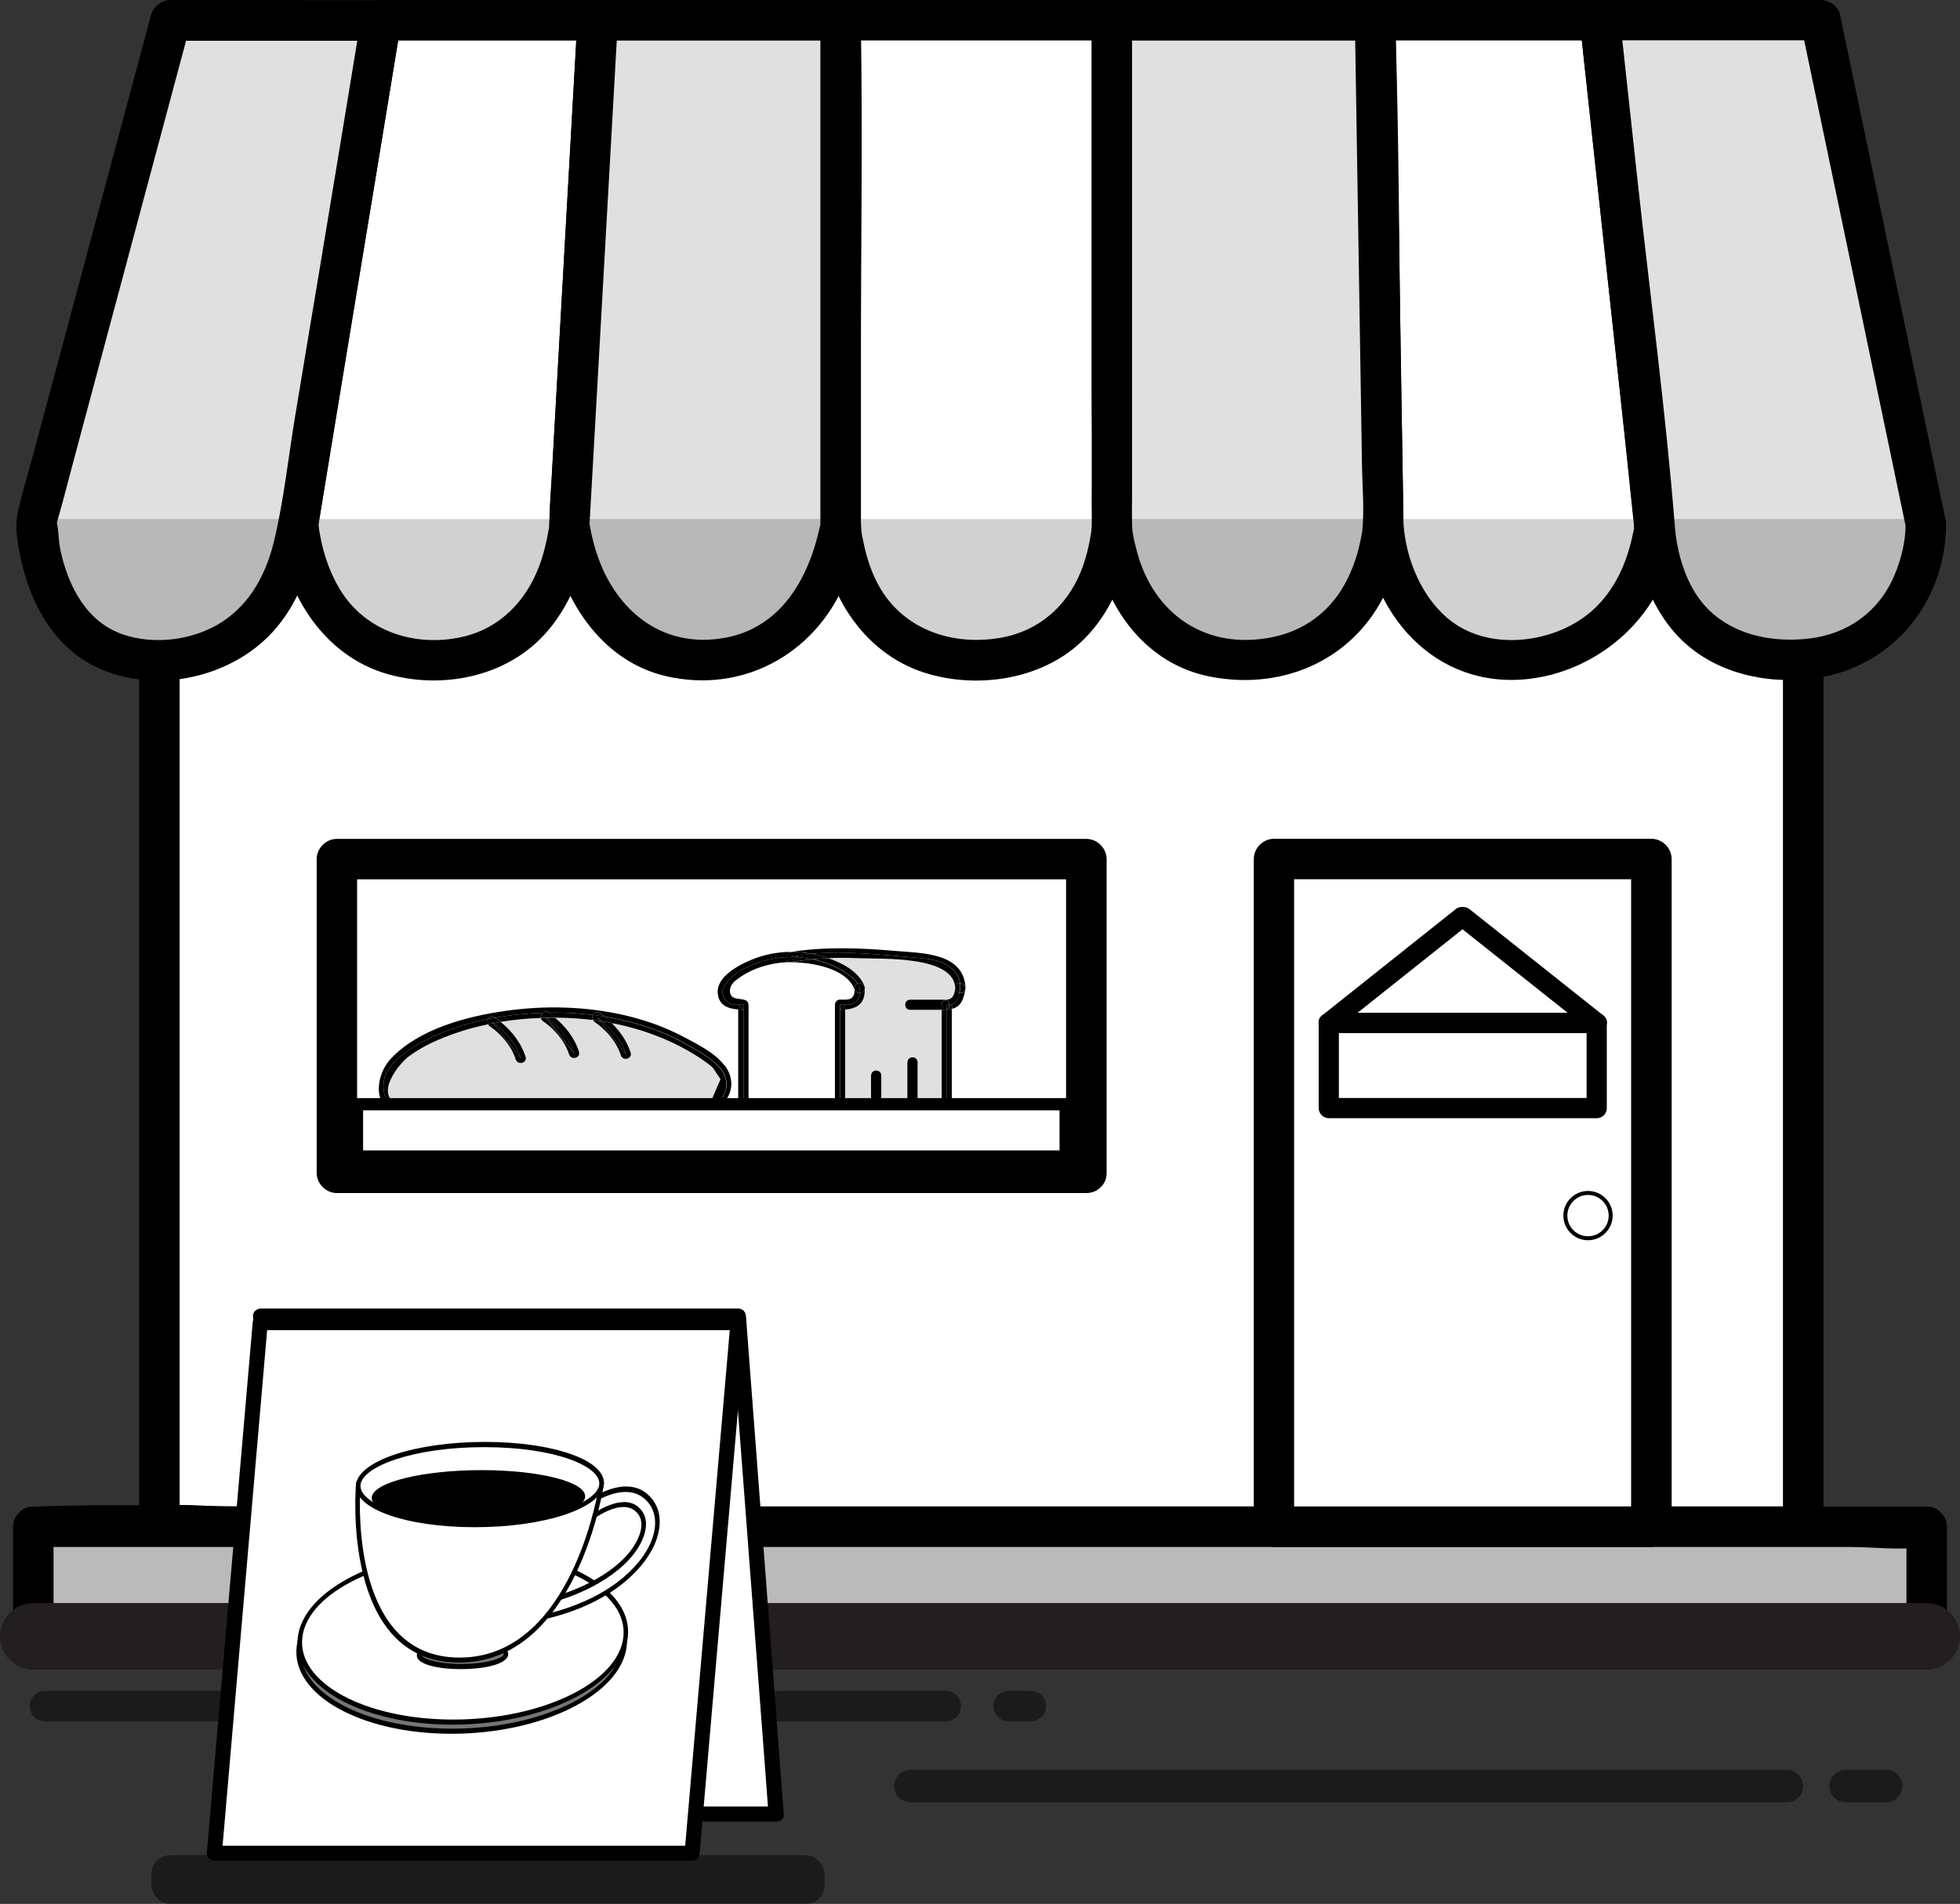
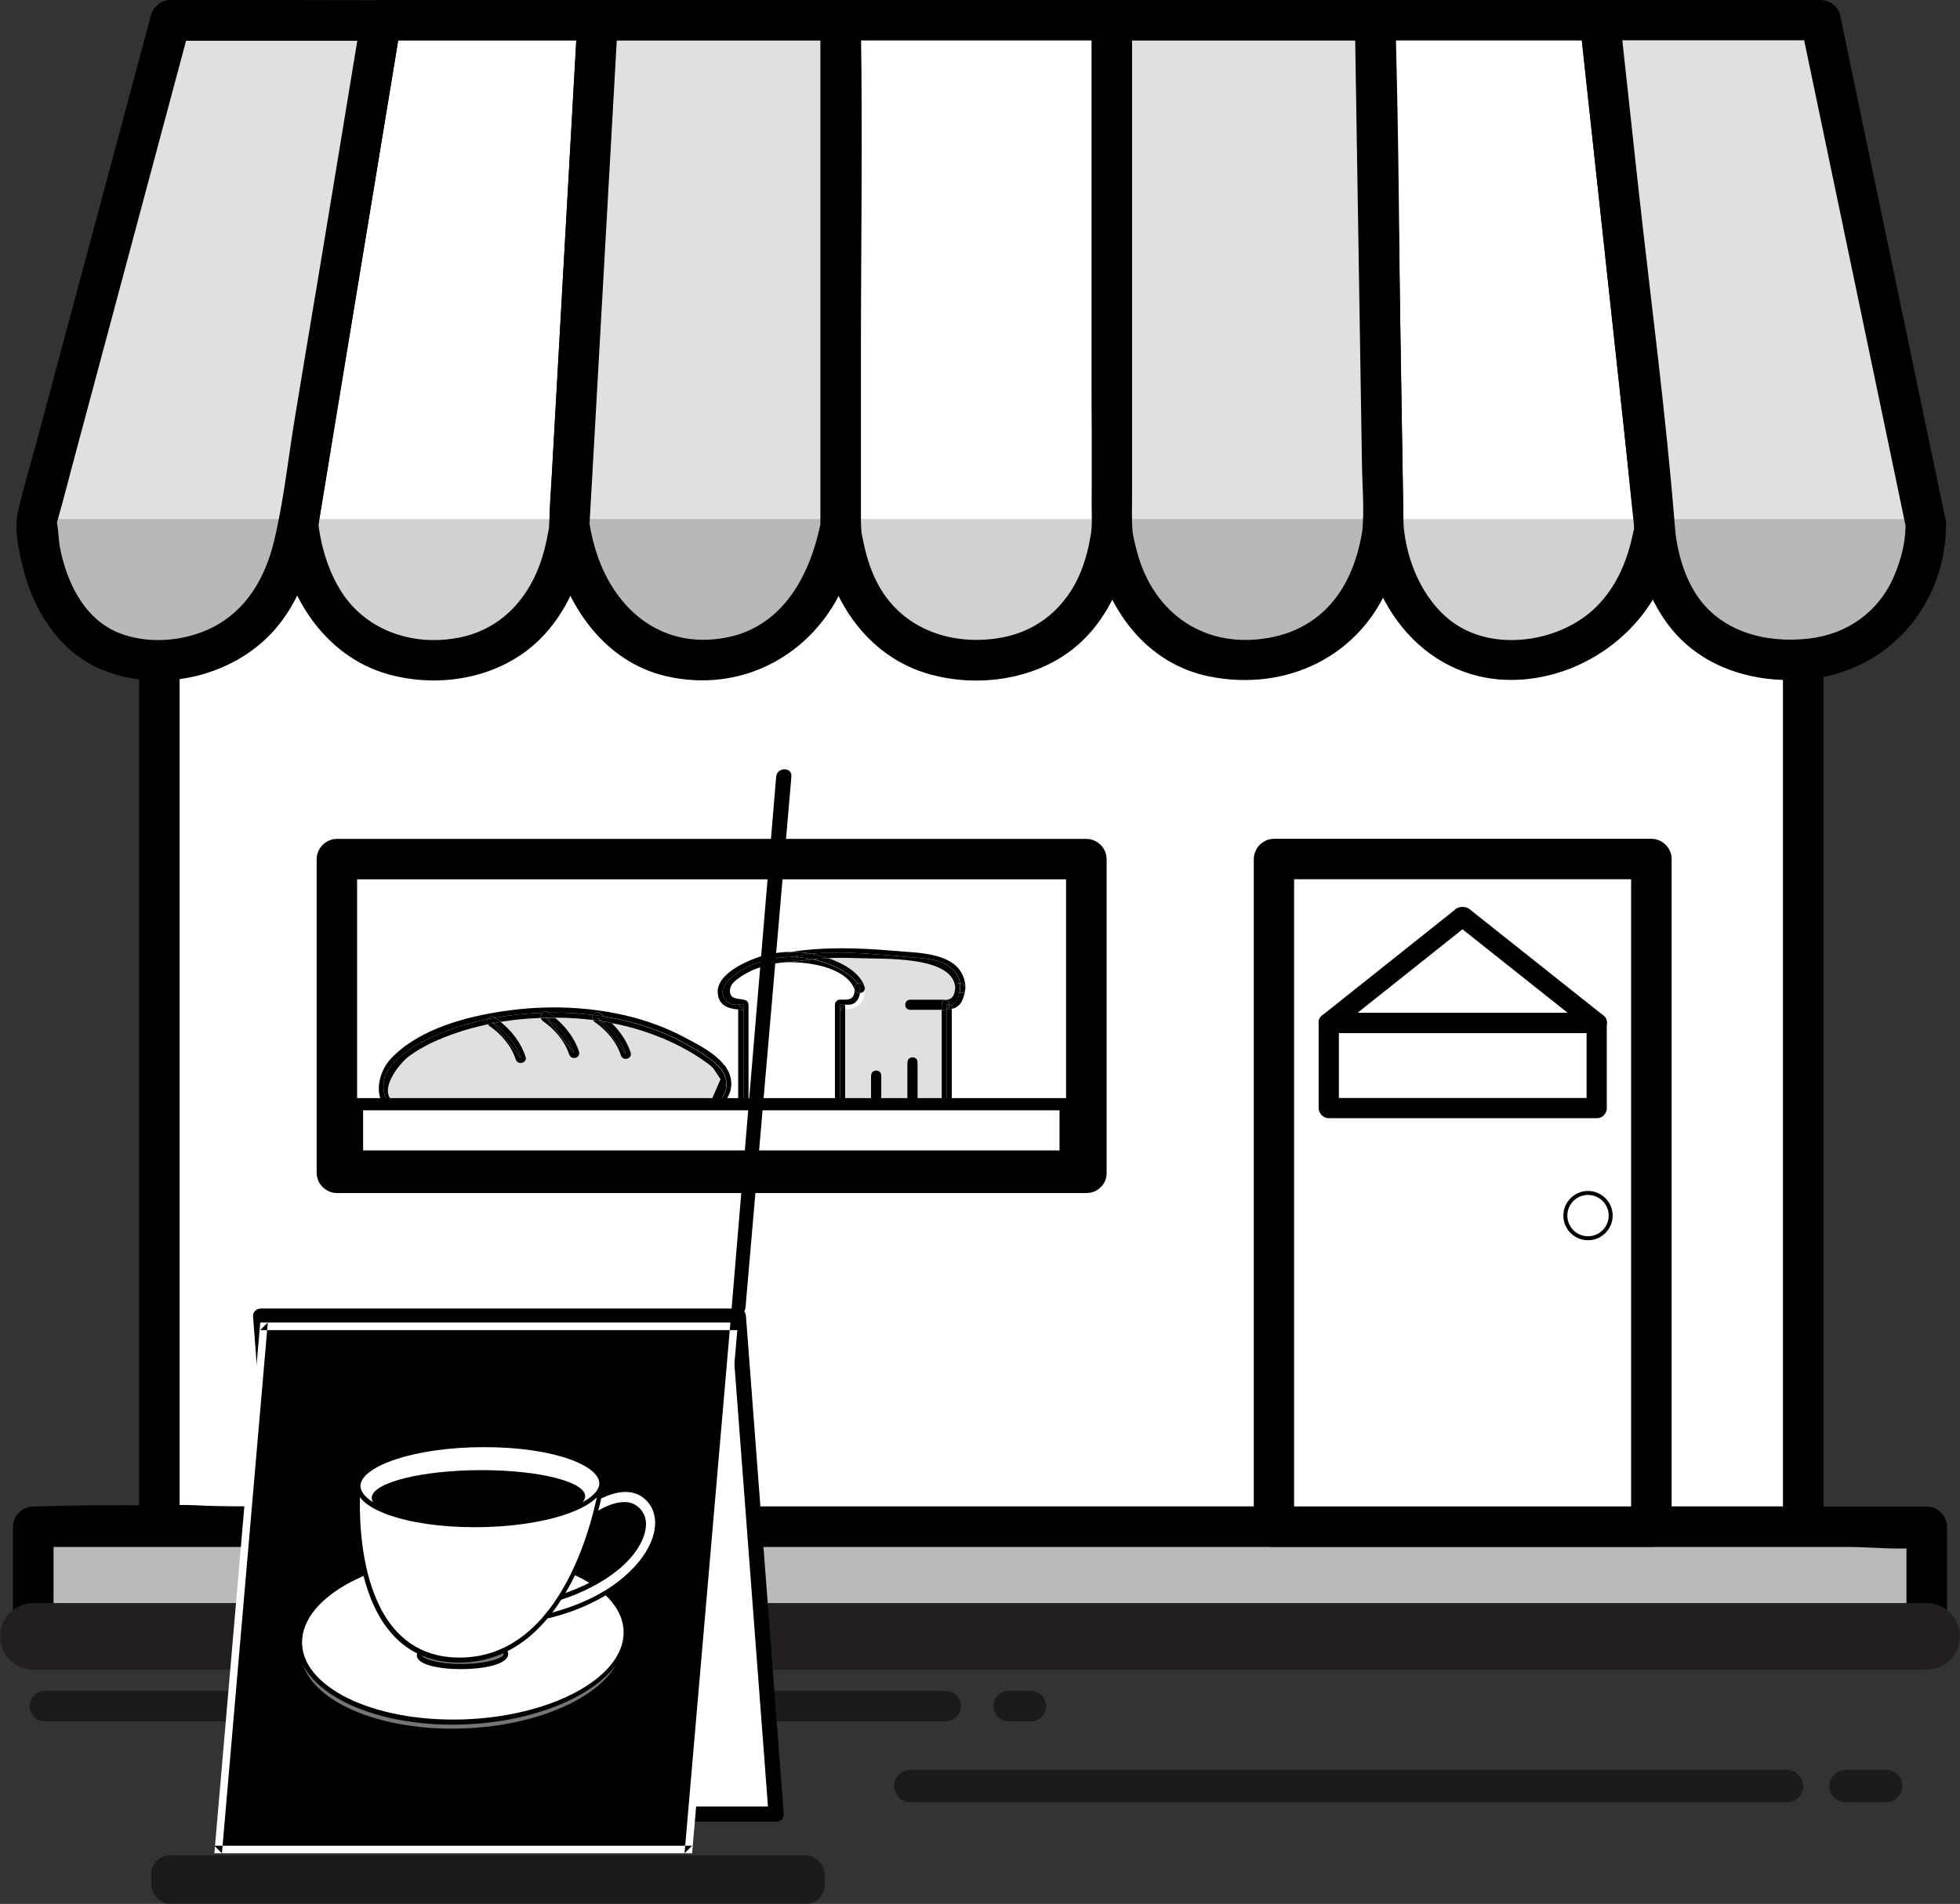
<svg xmlns="http://www.w3.org/2000/svg" id="Layer_2" viewBox="0 0 176.46 171.44">
  <rect x="0" y="0" width="176.46" height="171.44" fill="#333333" stroke="none" />
  <defs>
    <style>
      .cls-1 {
        fill: #fff;
      }

      .cls-2 {
        fill: #e0e0e0;
      }

      .cls-3 {
        opacity: .18;
      }

      .cls-4 {
        fill: #bababa;
      }

      .cls-5 {
        fill: #757575;
      }

      .cls-6 {
        fill: none;
        stroke: #231f20;
        stroke-linecap: round;
        stroke-linejoin: round;
        stroke-width: 6px;
      }

      .cls-7 {
        opacity: .48;
      }
    </style>
  </defs>
  <g id="Layer_1-2" data-name="Layer_1">
    <g>
      <g>
        <g class="cls-7">
          <rect x="13.62" y="167.05" width="60.63" height="4.4" rx="1.72" ry="1.72" />
        </g>
        <g>
          <rect class="cls-1" x="14.34" y="46.74" width="148" height="90.74" />
          <path d="M162.34,135.65H20.37c-1.83,0-3.95-.3-5.76,0-.08.01-.18,0-.26,0l1.82,1.82V46.74c-.61.61-1.22,1.22-1.82,1.82h141.97c1.83,0,3.95.3,5.76,0,.08-.01.18,0,.26,0-.61-.61-1.22-1.22-1.82-1.82v90.74c0,2.35,3.65,2.35,3.65,0V46.74c0-.99-.84-1.82-1.82-1.82H32.56c-5.96,0-11.99-.26-17.95,0-.09,0-.18,0-.26,0-.99,0-1.82.84-1.82,1.82v90.74c0,.99.84,1.82,1.82,1.82h129.78c5.96,0,11.99.26,17.95,0,.09,0,.18,0,.26,0,2.35,0,2.35-3.65,0-3.65Z" />
        </g>
        <g>
          <rect class="cls-4" x="3" y="137.48" width="170.46" height="9.87" />
          <path d="M4.82,147.35v-9.87l-1.82,1.82h163.49c2.14,0,4.56.32,6.68,0,.09-.01.2,0,.29,0-.61-.61-1.22-1.22-1.82-1.82v9.87c0,2.35,3.65,2.35,3.65,0v-9.87c0-.99-.84-1.82-1.82-1.82H24.01c-6.89,0-13.83-.27-20.72,0-.1,0-.2,0-.3,0-.99,0-1.82.84-1.82,1.82v9.87c0,2.35,3.65,2.35,3.65,0h0Z" />
        </g>
        <g>
          <rect class="cls-1" x="114.69" y="77.36" width="33.98" height="60.12" />
          <path d="M148.67,135.65h-33.98c.61.61,1.22,1.22,1.82,1.82v-60.12c-.61.61-1.22,1.22-1.82,1.82h33.98c-.61-.61-1.22-1.22-1.82-1.82v60.12c0,2.35,3.65,2.35,3.65,0v-60.12c0-.99-.84-1.82-1.82-1.82h-33.98c-.99,0-1.82.84-1.82,1.82v60.12c0,.99.84,1.82,1.82,1.82h33.98c2.35,0,2.35-3.65,0-3.65Z" />
        </g>
        <g>
          <rect class="cls-1" x="30.33" y="77.36" width="67.47" height="28.25" />
          <path d="M97.8,103.79H30.33c.61.61,1.22,1.22,1.82,1.82v-28.25c-.61.61-1.22,1.22-1.82,1.82h67.47c-.61-.61-1.22-1.22-1.82-1.82v28.25c0,2.35,3.65,2.35,3.65,0v-28.25c0-.99-.84-1.82-1.82-1.82H30.33c-.99,0-1.82.84-1.82,1.82v28.25c0,.99.84,1.82,1.82,1.82h67.47c2.35,0,2.35-3.65,0-3.65Z" />
        </g>
        <g class="cls-7">
          <path d="M85.15,155H4.04c-.75,0-1.37-.62-1.37-1.37h0c0-.75.62-1.37,1.37-1.37h81.11c.75,0,1.37.62,1.37,1.37h0c0,.75-.62,1.37-1.37,1.37Z" />
        </g>
        <g class="cls-7">
          <path d="M92.81,155h-2c-.75,0-1.37-.62-1.37-1.37h0c0-.75.62-1.37,1.37-1.37h2c.75,0,1.37.62,1.37,1.37h0c0,.75-.62,1.37-1.37,1.37Z" />
        </g>
        <g class="cls-7">
          <path d="M160.88,162.29h-78.92c-.8,0-1.46-.66-1.46-1.46h0c0-.8.66-1.46,1.46-1.46h78.92c.8,0,1.46.66,1.46,1.46h0c0,.8-.66,1.46-1.46,1.46Z" />
        </g>
        <g class="cls-7">
          <path d="M169.81,162.29h-3.65c-.8,0-1.46-.66-1.46-1.46h0c0-.8.66-1.46,1.46-1.46h3.65c.8,0,1.46.66,1.46,1.46h0c0,.8-.66,1.46-1.46,1.46Z" />
        </g>
        <g>
          <g>
            <path class="cls-1" d="M26.84,47.21L34.31,1.82h19.5l-2.55,45.38s-.73,12.21-12.21,12.21-12.21-12.21-12.21-12.21Z" />
            <path d="M28.6,47.69c2.18-13.24,4.36-26.47,6.54-39.71.31-1.89.62-3.78.93-5.67-.59.45-1.17.89-1.76,1.34h19.5c-.61-.61-1.22-1.22-1.82-1.82-.61,10.9-1.22,21.8-1.84,32.7-.24,4.21-.47,8.42-.71,12.63,0,.04,0,.09,0,.13-.04.58.02,0-.05.43-.19,1.12-.46,2.23-.86,3.29-1.18,3.1-3.49,5.53-6.78,6.31-4.28,1.02-8.84-.42-11.15-4.25-.78-1.29-1.3-2.7-1.64-4.17-.11-.49-.2-.98-.27-1.47.07.46,0-.02-.01-.21-.15-2.33-3.8-2.35-3.65,0,.38,5.94,4.02,11.88,9.97,13.51,4.47,1.23,9.62.39,13.13-2.72,2.44-2.16,3.95-5.31,4.62-8.45.67-3.15.58-6.51.76-9.71.42-7.49.84-14.97,1.26-22.46.29-5.19.58-10.37.87-15.56C55.69.84,54.76,0,53.81,0h-19.5c-.73,0-1.63.56-1.76,1.34-2.18,13.24-4.36,26.47-6.54,39.71-.31,1.89-.62,3.78-.93,5.67-.38,2.29,3.13,3.28,3.52.97Z" />
          </g>
          <g>
            <path class="cls-1" d="M75.69,47.21V1.82h24.42v45.38s-.36,12.21-12.21,12.21-12.21-12.21-12.21-12.21Z" />
            <path d="M77.51,47.21V1.82l-1.82,1.82h24.42c-.61-.61-1.22-1.22-1.82-1.82,0,11.13,0,22.27,0,33.4,0,3.98.17,8,0,11.97,0,.09-.01.17-.01.26,0,.12-.02.23-.03.35-.05.51,0,.02-.04.32-.19,1.16-.48,2.33-.93,3.42-1.28,3.09-3.77,5.26-7.09,5.87-4.36.8-8.83-.67-11.05-4.63-.68-1.21-1.11-2.54-1.39-3.9-.18-.87-.2-.78-.23-1.67-.08-2.34-3.73-2.35-3.65,0,.2,5.82,3.69,11.57,9.38,13.37,4.43,1.4,9.82.73,13.46-2.23,2.54-2.06,4.12-5.13,4.82-8.29.69-3.13.4-6.43.4-9.6,0-7.53,0-15.06,0-22.59,0-5.35,0-10.7,0-16.05,0-.99-.84-1.82-1.82-1.82h-24.42c-.99,0-1.82.84-1.82,1.82v45.38c0,2.35,3.65,2.35,3.65,0Z" />
          </g>
          <g>
            <path class="cls-1" d="M124.54,47.21l-.73-45.38h20.23l4.92,45.38s-.55,10.39-10.76,12.03c-10.21,1.64-13.42-7.64-13.67-12.03Z" />
            <path d="M126.36,47.21c-.21-13.27-.43-26.53-.64-39.8-.03-1.86-.06-3.73-.09-5.59-.61.61-1.22,1.22-1.82,1.82h20.23c-.61-.61-1.22-1.22-1.82-1.82,1.08,10,2.17,20,3.25,30,.52,4.8,1.04,9.6,1.56,14.4.03.32.09.64.1.96,0,.07-.01.13-.01.19,0,.52.05-.06-.09.61-.54,2.66-1.63,5.18-3.7,7.02-3.28,2.9-9.05,3.68-12.65.95-2.62-1.98-4.1-5.53-4.32-8.75-.16-2.33-3.8-2.35-3.65,0,.54,8.02,6.46,14.92,14.96,13.93,6.87-.8,12.92-6.55,13.09-13.72.08-3.28-.7-6.78-1.05-10.04-.77-7.12-1.54-14.24-2.32-21.36-.51-4.73-1.03-9.46-1.54-14.19C145.75.84,145.11,0,144.04,0h-20.23c-.97,0-1.84.84-1.82,1.82.21,13.27.43,26.53.64,39.8.03,1.86.06,3.73.09,5.59.04,2.34,3.68,2.35,3.65,0Z" />
          </g>
          <g>
            <path class="cls-2" d="M173.38,47.21L163.9,1.82h-19.87l4.92,45.38s0,12.21,12.21,12.21,12.21-12.21,12.21-12.21Z" />
            <path d="M175.14,46.72c-2.77-13.26-5.54-26.51-8.31-39.77l-1.17-5.62C165.5.56,164.67,0,163.9,0h-19.87c-.91,0-1.93.84-1.82,1.82,1.31,12.1,2.63,24.2,3.94,36.3.37,3.4.69,6.81,1.07,10.21.33,2.99,1.33,5.91,3.24,8.27,2.87,3.56,7.49,4.92,11.94,4.59,7.45-.54,12.77-6.56,12.81-13.99.01-2.35-3.63-2.35-3.65,0,0,1.47-.32,2.99-1.02,4.64-1.38,3.24-4.18,5.25-7.67,5.66-3.91.46-8.06-.62-10.24-4.1-1.16-1.85-1.7-4.16-1.83-5.88-.83-10.46-2.24-20.91-3.38-31.35-.52-4.79-1.04-9.57-1.56-14.36-.61.61-1.22,1.22-1.82,1.82h19.87c-.59-.45-1.17-.89-1.76-1.34,2.77,13.26,5.54,26.51,8.31,39.77.39,1.87.78,3.75,1.17,5.62.48,2.29,3.99,1.32,3.52-.97Z" />
          </g>
          <g>
            <path class="cls-2" d="M53.81,1.82h21.87v45.38s-1.27,12.03-12.21,12.21c-10.94.18-12.21-12.21-12.21-12.21L53.81,1.82Z" />
            <path d="M53.81,3.65h21.87c-.61-.61-1.22-1.22-1.82-1.82v44.44c0,.28,0,.56,0,.84,0,.41.14-.55-.02.2-.99,4.66-3.45,9.19-8.56,10.12-5.92,1.08-10.2-2.78-11.74-8.19-.19-.68-.35-1.36-.46-2.05-.07-.45-.02.4,0-.11.06-.99.11-1.97.17-2.96.27-4.74.53-9.47.8-14.21.53-9.36,1.05-18.72,1.58-28.08.13-2.34-3.51-2.34-3.65,0-.48,8.53-.96,17.05-1.44,25.58-.29,5.22-.59,10.45-.88,15.67-.12,2.11-.37,4.05.1,6.12,1.19,5.3,4.63,10.38,10.18,11.68,6.81,1.59,13.27-1.89,16.03-8.18,1.02-2.31,1.53-4.57,1.53-7.07v-13.41c0-9.91.18-19.84,0-29.75,0-.21,0-.42,0-.63C77.51.84,76.68,0,75.69,0h-21.87c-2.35,0-2.35,3.65,0,3.65Z" />
          </g>
          <g>
            <path class="cls-2" d="M100.11,1.82v45.38s.55,12.39,12.21,12.21c11.66-.18,12.21-12.21,12.21-12.21l-.73-45.38h-23.69Z" />
            <path d="M98.29,1.82c0,8.65,0,17.31,0,25.96,0,5.23,0,10.46,0,15.68,0,2.07-.08,4.07.32,6.11,1.07,5.4,4.68,10.24,10.3,11.35,6.92,1.37,13.54-1.8,16.2-8.38.89-2.2,1.26-4.44,1.22-6.79-.07-4.46-.14-8.92-.22-13.38-.16-9.97-.16-19.96-.48-29.93,0-.21,0-.42-.01-.63C125.61.84,124.8,0,123.8,0h-23.69c-2.35,0-2.35,3.65,0,3.65h23.69l-1.82-1.82c.13,8.11.26,16.22.39,24.33.08,5.24.17,10.48.25,15.71.03,1.95.22,3.96.03,5.9-.04.44.07-.44-.01.08-.03.17-.06.35-.09.52-.09.42-.18.84-.29,1.25-.3,1.09-.7,2.12-1.26,3.1-1.39,2.44-3.61,4.06-6.38,4.64-6.02,1.26-10.82-2.06-12.29-7.81-.3-1.18-.39-1.58-.41-2.39-.02-.9,0-1.8,0-2.7,0-4.67,0-9.33,0-14,0-9.55,0-19.09,0-28.64,0-2.35-3.65-2.35-3.65,0Z" />
          </g>
          <g>
            <path class="cls-2" d="M34.31,1.82c-1.07,6.51-2.14,13.02-3.21,19.53-1.36,8.25-2.78,16.48-4.07,24.74-.5,3.17-1.09,6.05-3.09,8.71-2.23,2.97-5.63,4.5-9.31,4.62-11.3.36-11.33-12.58-11.33-12.58L15.36,1.82h18.96Z" />
            <path d="M32.55,1.34c-1.3,7.92-2.6,15.85-3.92,23.77-.69,4.12-1.38,8.24-2.06,12.37-.62,3.75-1.02,7.6-1.91,11.3-.79,3.24-2.46,6.16-5.52,7.71-2.39,1.21-5.43,1.51-7.98.67-3.31-1.08-4.98-4.29-5.69-7.49-.24-1.1-.15-1.57-.35-2.63-.08-.45-.09.37-.05.24.04-.18.09-.36.14-.53.59-2.05,1.1-4.12,1.66-6.18,1.99-7.44,3.99-14.89,5.98-22.33,1.42-5.3,2.84-10.61,4.26-15.91-.59.45-1.17.89-1.76,1.34,6.32,0,12.64,0,18.96,0,2.35,0,2.35-3.65,0-3.65C27.99,0,21.68,0,15.36,0,14.56,0,13.81.57,13.6,1.34c-3.44,12.84-6.88,25.67-10.32,38.51-.55,2.06-1.18,4.11-1.66,6.19-.37,1.6.04,3.39.42,4.96.91,3.76,3.07,7.4,6.69,9.1,5.33,2.5,12.37.92,16.15-3.57,2.58-3.06,3.4-6.81,4.01-10.66.79-4.95,1.61-9.9,2.43-14.85,1.6-9.57,3.17-19.14,4.74-28.71.38-2.29-3.13-3.28-3.52-.97Z" />
          </g>
        </g>
        <g>
          <rect class="cls-1" x="119.63" y="92.11" width="24.12" height="7.67" />
          <path d="M143.75,98.87h-24.12c.3.3.61.61.91.91v-7.67c-.3.3-.61.61-.91.91h24.12c-.3-.3-.61-.61-.91-.91v7.67c0,1.17,1.82,1.17,1.82,0v-7.67c0-.49-.42-.91-.91-.91h-24.12c-.49,0-.91.42-.91.91v7.67c0,.49.42.91.91.91h24.12c1.17,0,1.17-1.82,0-1.82Z" />
        </g>
        <path d="M131.04,81.88c-4.02,3.2-8.03,6.39-12.05,9.59-.64.51-.09,1.56.64,1.56h24.12c.72,0,1.29-1.04.64-1.56-4.02-3.2-8.05-6.39-12.07-9.59-.91-.72-2.21.56-1.29,1.29,4.02,3.2,8.05,6.39,12.07,9.59.21-.52.43-1.04.64-1.56h-24.12c.21.52.43,1.04.64,1.56,4.02-3.2,8.03-6.39,12.05-9.59.92-.73-.38-2.01-1.29-1.29Z" />
        <g>
          <path class="cls-2" d="M77.84,88.86c.03.09.03.16.01.23.04,1.28-.69,1.73-1.76,1.82v8.15h2.33v-2.22c0-.59.91-.59.91,0v2.22h2.36v-3.42c0-.59.91-.59.91,0v3.42h2.17c0-2.71,0-5.42,0-8.13h-2.83c-.59,0-.59-.91,0-.91h3.08s.08.01.11.02c.03,0,.06-.02.09-.02.63-.06.69-.59.77-1.06-.15-2.95-6.71-2.57-8.84-2.68-.88-.04-1.75-.04-2.61,0,1.32.46,2.81,1.24,3.28,2.58Z" />
          <path d="M86.89,89.17s0,0,0-.01c0,0,0,0,0,.01Z" />
          <path d="M86.9,89.09s0-.01,0-.02c0,.03,0,.06-.01.08,0-.02,0-.04.01-.06Z" />
          <path d="M86.9,89.08c.05-.32-.21-.53-.46-.55.02.14.03.29.02.44-.01.13-.03.26-.07.39,0,.01,0,.02,0,.03.2.04.42-.03.51-.23,0,0,0,0,0-.01,0-.02,0-.05.01-.08Z" />
          <path d="M73.06,85.88c1.7-.15,3.4-.11,5.1,0,1.33.09,2.66.2,3.99.33,1.13.11,2.29.1,3.34.84.44.3.86.82.96,1.48.25.02.51.23.46.55,0-.03.02-.06.02-.1-.14-3.25-4.03-3.15-6.43-3.36-3.15-.27-6.2-.38-9.33.1,0,0,0,0,0,0,.64,0,1.28.04,1.91.16Z" />
          <path d="M86.38,89.4c-.19.67-.23,1.01-.91,1.06,0,.17-.07.34-.23.42v.05c.15-.15.3-.3.46-.46v.38c.78-.21,1.02-.75,1.2-1.68-.08.2-.3.27-.51.23Z" />
          <path d="M85.23,99.06v.46h-2.63c0,.59-.91.59-.91,0h-2.36c0,.59-.91.59-.91,0h-2.33c0,.25-.21.46-.46.46h9.6c.25,0,.46-.21.46-.46,0-2.89,0-5.78,0-8.67-.14.04-.28.06-.46.08v8.13Z" />
          <path d="M85.23,90.93c.17-.02.32-.04.46-.08v-.38c-.15.15-.3.3-.46.46Z" />
          <path d="M86.01,88.97s0,0,0-.01c-.08.46-.14,1-.77,1.06-.03,0-.06.02-.09.02.21.05.32.23.33.42.68-.06.72-.39.91-1.06-.19-.04-.36-.17-.37-.42Z" />
          <path d="M84.78,90.93c0,2.71,0,5.42,0,8.13h.46v-8.18c-.06.03-.13.05-.21.05h-.25Z" />
          <path d="M84.78,99.52c.15-.15.3-.3.46-.46h-.46v.46Z" />
          <path d="M82.6,99.06v.46h2.17v-.46h-2.17Z" />
          <path d="M85.23,99.52v-.46c-.15.15-.3.3-.46.46h.46Z" />
          <path d="M85.48,87.05c-1.05-.73-2.2-.73-3.34-.84-1.33-.13-2.66-.24-3.99-.33-1.7-.12-3.4-.16-5.1,0,.36.07.72.15,1.07.26.14.04.28.09.43.14.86-.04,1.73-.04,2.61,0,2.13.1,8.69-.28,8.84,2.68,0-.04.01-.07.02-.11.05-.25.23-.34.42-.32-.1-.66-.53-1.17-.96-1.48Z" />
          <path d="M86.02,88.85s-.01.07-.02.11c0,0,0,0,0,.01.01.25.18.39.37.42,0-.01,0-.02,0-.03.04-.13.06-.26.07-.39.01-.15,0-.3-.02-.44-.19-.01-.38.08-.42.32Z" />
          <path d="M76.09,99.06v.46h2.33v-.46h-2.33Z" />
          <path d="M79.33,99.06v.46h2.36v-.46h-2.36Z" />
          <path class="cls-1" d="M70.24,86.69c-1.22.15-2.43.53-3.47,1.2-.18.14-.39.1-.58.25-.2.16-.39.34-.55.53-.09.1-.17.21-.21.34-.08.27.08.56.3.72.4.29,1.64.08,1.64.74v8.59h6.36c-.94-4.14-1.88-8.28-2.82-12.42-.25,0-.48.02-.68.05Z" />
          <path class="cls-1" d="M74.65,99.02s0-.01,0-.02c-.06-.02-.15-.02-.3.06.07-.03.18-.04.3-.04Z" />
          <path class="cls-1" d="M74,96.09c.18.79.74,2.08.66,2.89,0,0,0,.01,0,.02.02,0,.04,0,.05.02.17,0,.34.02.47.03v-8.58c0-.25.21-.46.46-.46.59,0,1.34.15,1.31-.95-.62-1.65-3.11-2.3-5.08-2.41.39,1.73.78,3.46,1.18,5.19.32,1.42.64,2.83.96,4.25Z" />
          <path class="cls-1" d="M74.65,99.02s0,.02,0,.04h.08s-.01-.03-.02-.04c-.02,0-.03,0-.05,0Z" />
          <path class="cls-1" d="M70.92,86.64c.94,4.14,1.88,8.28,2.82,12.42h.47c-.46-2.03-2.34-10.33-2.82-12.42-.16,0-.32,0-.47,0Z" />
          <path class="cls-1" d="M74.71,99.02s.02.02.02.04h.45c-.13-.02-.3-.03-.47-.04Z" />
          <path class="cls-1" d="M74.66,99s0-.01,0-.02c.09-.81-.48-2.11-.66-2.89-.32-1.42-.64-2.83-.96-4.25-.39-1.73-.78-3.46-1.18-5.19-.16,0-.32-.01-.47-.02.47,2.09,2.36,10.39,2.82,12.42h.15c.15-.08.24-.08.3-.06Z" />
          <path class="cls-1" d="M74.66,99s0,.01,0,.02c.02,0,.03,0,.05,0-.01-.01-.03-.01-.05-.02Z" />
          <path class="cls-1" d="M74.35,99.06h.3s0-.02,0-.04c-.12,0-.23,0-.3.04Z" />
          <path d="M73.87,99.64s-.02-.08-.03-.12h-6.92v-8.59c-.15,0-.3,0-.46-.02v8.6c0,.25.21.46.46.46h7.39c-.19,0-.4-.14-.44-.33Z" />
          <path d="M66.47,90.47v.44c.15.01.31.02.46.02-.15-.15-.3-.3-.46-.46Z" />
          <path d="M66.16,90.47c-.75,0-1.31-.82-1.04-1.5.23-.6.92-1.14,1.44-1.48,1.24-.8,2.8-1.23,4.29-1.31,0-.2.1-.43.31-.47-1.2.02-2.39.25-3.5.71-1.13.47-3.17,1.51-3.04,3.02.09,1.11.96,1.4,1.87,1.46v-.44h-.31Z" />
          <path d="M66.47,90.47c.15.15.3.3.46.46v-.46h-.46Z" />
          <path d="M76.01,87.5c.42.27.93.63,1.21,1.07.26-.08.61.05.64.41,0,.04,0,.07,0,.11.01-.07.02-.14-.01-.23-.47-1.34-1.97-2.12-3.28-2.58-.47.02-.93.05-1.4.1,1.01.21,2,.57,2.85,1.12Z" />
-           <path d="M77.42,89.41c-.05.55-.41,1.06-1.02,1.06h-.31v.44c1.07-.09,1.8-.54,1.76-1.82-.04.19-.23.31-.43.32Z" />
          <path d="M75.63,90.93c.16,0,.31,0,.46-.02v-.44c-.15.15-.3.3-.46.46Z" />
          <path d="M75.63,90.93v8.13h.46v-8.15c-.15.01-.3.02-.46.02Z" />
          <path d="M75.63,90.47v.46c.15-.15.3-.3.46-.46h-.46Z" />
          <path d="M77.4,88.98c.03.14.03.28.02.43.2,0,.39-.12.43-.32,0-.04,0-.07,0-.11-.02-.36-.38-.5-.64-.41.02.04.05.07.07.1.05.1.09.2.11.31Z" />
          <path d="M71.72,86.03s-.02.04-.03.05c.01,0,.03,0,.04,0,0-.02,0-.03-.01-.05Z" />
          <path d="M70.84,86.19c.15,0,.3-.03.44-.03,0,0,.18-.03.41-.07.01-.02.02-.04.03-.05,0,.02,0,.03.01.05.45-.07,1.08-.18,1.13-.19.07,0,.13,0,.2-.01-.63-.12-1.27-.17-1.91-.16-.21.04-.32.27-.31.47Z" />
-           <path d="M76.09,99.52h-2.25s.02.08.03.12c.04.19.25.33.44.33h1.32c.25,0,.46-.21.46-.46Z" />
          <path d="M73.16,86.38c.47-.04.93-.08,1.4-.1-.14-.05-.29-.1-.43-.14-.35-.11-.71-.19-1.07-.26-.07,0-.13,0-.2.01-.05,0-.68.11-1.13.19,0,.04.02.07.02.11.47.03.94.09,1.41.19Z" />
          <path d="M75.63,99.06v.46h.46v-.46h-.46Z" />
          <path d="M71.75,86.19s-.02-.07-.02-.11c-.02,0-.03,0-.04,0-.02.03-.04.06-.05.09.04,0,.08,0,.12,0Z" />
          <path d="M71.69,86.09c-.23.04-.41.07-.41.07.12,0,.24.02.36.03.02-.03.04-.06.05-.09Z" />
          <path d="M67.38,99.06v.46h6.46c-.03-.15-.07-.3-.1-.46h-6.36Z" />
          <path d="M66.92,99.52h.46c-.15-.15-.3-.3-.46-.46v.46Z" />
          <path d="M66.92,99.06c.15.15.3.3.46.46v-.46h-.46Z" />
          <path d="M67.38,90.47c0-.76-1.28-.28-1.58-.87-.15-.28-.09-.64.07-.91.22-.37.58-.55.91-.8,1.04-.68,2.25-1.05,3.47-1.2.2-.02.43-.04.68-.05-.03-.12-.06-.25-.08-.37,0-.03,0-.06,0-.09-1.49.08-3.04.51-4.29,1.31-.52.34-1.2.87-1.44,1.48-.26.67.29,1.5,1.04,1.5h.77v8.59h.46v-8.59Z" />
          <path d="M76.94,88.98s0,.05,0,.08c0,.01.01.03.02.04.08.22.27.31.46.31.01-.14,0-.29-.02-.43-.02-.11-.06-.21-.11-.31-.02-.04-.05-.07-.07-.1-.16.05-.29.19-.27.41Z" />
          <path d="M74.73,99.06h-.08c-.02.42.15.15.08,0Z" />
          <path d="M76.94,89.07s0-.05,0-.08c-.01-.23.11-.36.27-.41-.28-.44-.79-.8-1.21-1.07-.84-.55-1.84-.91-2.85-1.12-.44.04-.88.09-1.33.16,0,.04.02.08.03.12,1.97.11,4.46.76,5.08,2.41Z" />
          <path d="M75.63,90.47h.77c.61,0,.97-.51,1.02-1.06-.19,0-.38-.08-.46-.31,0-.01-.01-.03-.02-.04.03,1.1-.72.95-1.31.95-.25,0-.46.21-.46.46v8.58s.08,0,.11,0h.35v-8.59Z" />
          <path d="M73.74,99.06c.03.15.07.3.1.46h.47s-.04-.17-.1-.46h-.47Z" />
          <path d="M70.92,86.64c.15,0,.3,0,.47,0-.07-.3-.11-.48-.11-.49-.15,0-.3.02-.44.03,0,.03,0,.06,0,.09.03.12.06.25.08.37Z" />
          <path d="M71.75,86.19c.03.12.05.23.08.35.44-.06.89-.12,1.33-.16-.47-.1-.94-.16-1.41-.19Z" />
          <path d="M71.63,86.18c-.08.14-.16.28-.23.41.15-.02.29-.04.43-.06-.03-.12-.05-.23-.08-.35-.04,0-.08,0-.12,0Z" />
          <path d="M71.86,86.66s-.02-.08-.03-.12c-.14.02-.29.03-.43.06.08-.14.16-.28.23-.41-.12,0-.24-.03-.36-.03,0,0,.04.18.11.49.15,0,.31,0,.47.02Z" />
-           <path d="M74.73,99.06c.07.15-.1.42-.08,0h-.45c.07.29.1.46.1.46h.87v-.46h-.45Z" />
          <path d="M75.29,99.06h-.11v.46c.15-.15.3-.3.46-.46h-.35Z" />
          <path d="M75.18,99.06h.11s-.07,0-.11,0h0Z" />
          <path d="M75.18,99.52h.46v-.46c-.15.15-.3.3-.46.46Z" />
          <path d="M81.94,90.02c-.59,0-.59.91,0,.91h2.83v-.46h-2.83,2.83c0-.23.16-.38.36-.43-.04,0-.07-.02-.11-.02h-3.08Z" />
          <path d="M85.23,90.88c.16-.08.24-.25.23-.42-.07,0-.14.01-.23.01v.41Z" />
          <path d="M85.14,90.04c-.2.05-.36.2-.36.43h.25-.25v.46h.25c.08,0,.15-.02.21-.05v-.41c.09,0,.16,0,.23-.01,0-.19-.12-.37-.33-.42Z" />
          <path d="M78.42,96.84v2.22h.46v-2.22,2.22h.46v-2.22c0-.59-.91-.59-.91,0Z" />
          <path d="M78.42,99.52c0,.59.91.59.91,0h-.91Z" />
          <path d="M78.87,99.06h-.46v.46h.46v-.46Z" />
          <path d="M79.23,99.06h-.35v.46h.46v-.46h-.1Z" />
          <path d="M81.69,95.65v3.42h.46v-3.42,3.42h.46v-3.42c0-.59-.91-.59-.91,0Z" />
          <path d="M81.69,99.52c0,.59.91.59.91,0h-.91Z" />
          <path d="M82.15,99.06h-.46v.46h.46v-.46Z" />
          <path d="M82.15,99.06v.46h.46v-.46h-.46Z" />
        </g>
        <g>
          <path class="cls-2" d="M62.15,99.52c.57-.02,1.46-.03,1.91-.45.27-.63.55-1.26.82-1.89-.22-.33-.45-.67-.67-1-.26-.28-.62-.52-.94-.74-1.15-.8-2.46-1.47-3.75-2.01-1.44-.6-2.93-1.03-4.46-1.32.77.75,1.4,1.66,1.72,2.68.18.56-.7.8-.88.24-.38-1.21-1.32-2.29-2.36-3.01-.07-.05-.12-.11-.15-.17-1.05-.13-2.1-.2-3.16-.21-.08,0-.16,0-.25,0,.97.81,1.77,1.87,2.15,3.06.18.56-.7.8-.88.24-.38-1.21-1.32-2.29-2.36-3.01-.11-.07-.16-.17-.19-.28-1.21.04-2.42.16-3.62.35,1.01.82,1.85,1.91,2.24,3.14.18.56-.7.8-.88.24-.38-1.21-1.32-2.29-2.36-3.01-.07-.05-.11-.1-.14-.16-.98.2-1.94.46-2.89.79-1.46.5-2.95,1.15-4.2,2.07-1.04.76-3.31,3.71-.76,4.43h8.44c5.86,0,11.77.25,17.63,0Z" />
          <path d="M35.88,100.41s.04,0,.06,0c-.04,0-.08,0-.12-.02.02,0,.04.01.06.02Z" />
          <path d="M35.83,100.39s-.01,0-.02,0c0,0,.01,0,.02,0Z" />
          <path d="M36.44,99.97h-.44c-.16-.02-.29-.08-.42-.14-.06.21.01.45.22.55,0,0,.01,0,.02,0,.03.01.08.02.12.02.3.04.49-.2.5-.44Z" />
          <path d="M65.2,95.91c-.86-1.12-2.38-1.86-3.59-2.51-1.69-.9-3.51-1.55-5.37-1.98-3.48-.8-7.14-.9-10.67-.4-3.53.49-7.86,1.62-10.39,4.32-1.38,1.47-1.69,4.35.63,5.04-.21-.1-.28-.34-.22-.55-1.22-.54-1.33-2.51-.66-3.48.8-1.15,1.99-1.95,3.21-2.59,1.8-.94,3.77-1.59,5.8-2,.11-.21.35-.33.6-.16.02.01.04.03.06.04,1.41-.25,2.83-.39,4.24-.44.13-.13.32-.19.52-.05.02.01.04.03.06.04.17,0,.35-.01.52-.01,1.15,0,2.31.08,3.47.22.11-.21.35-.33.6-.16.14.09.27.2.41.3,2.64.42,5.24,1.24,7.51,2.56,1.04.6,2.18,1.2,2.96,2.13.71.84.74,2.21-.2,2.96-.6.48-1.46.78-2.22.78-1.58,0-10.9,0-13.99,0h-12.02c-.01.25-.2.49-.5.44.02,0,.04.01.06.01,7.19,0,14.37,0,21.56,0,1.85,0,4.14.35,5.95-.15,2.02-.56,3.05-2.59,1.69-4.37Z" />
          <path d="M50.23,91.64c1.05.01,2.11.08,3.16.21-.08-.15-.06-.32,0-.45-1.16-.14-2.33-.22-3.47-.22-.17,0-.35,0-.52.01.2.14.39.29.58.45.08,0,.16,0,.25,0Z" />
          <path d="M59.51,93.43c1.29.54,2.6,1.21,3.75,2.01.31.22.68.46.94.74.22.33.45.67.67,1-.27.63-.55,1.26-.82,1.89-.45.42-1.33.43-1.91.45-5.85.25-11.77,0-17.63,0h-8.44s.03.01.05.02c.24.06.33.25.32.44h12.02c3.08,0,12.41,0,13.99,0,.77,0,1.62-.3,2.22-.78.94-.75.91-2.12.2-2.96-.78-.93-1.92-1.53-2.96-2.13-2.28-1.32-4.87-2.14-7.51-2.56.23.18.44.37.65.57,1.52.29,3.02.72,4.46,1.32Z" />
          <path d="M36.44,99.97c0-.19-.08-.38-.32-.44-.02,0-.03-.01-.05-.02h-.08c-.23,0-.37.14-.42.32.13.06.26.12.42.14h.44Z" />
          <path d="M48.7,91.66c-.04-.17.02-.34.13-.46-1.41.05-2.83.19-4.24.44.17.12.33.24.49.37,1.2-.19,2.41-.31,3.62-.35Z" />
          <path d="M36.01,99.52h.08c-2.55-.72-.28-3.67.76-4.43,1.25-.92,2.74-1.57,4.2-2.07.94-.33,1.91-.58,2.89-.79-.08-.15-.07-.33,0-.47-2.03.41-4,1.06-5.8,2-1.22.64-2.42,1.44-3.21,2.59-.67.97-.56,2.93.66,3.48.05-.17.18-.32.42-.32Z" />
          <path d="M46.44,95.4c.17.56,1.06.32.88-.24-.39-1.23-1.23-2.32-2.24-3.14-.2.03-.41.06-.61.1.48.36,1.95,1.57,2.41,3.16l-2.47-3.15c-.16.03-.32.07-.48.1.03.06.08.11.14.16,1.04.71,1.98,1.8,2.36,3.01Z" />
          <path d="M44.54,91.6c-.25-.17-.49-.05-.6.16.22-.04.44-.08.66-.12-.02-.01-.04-.03-.06-.04Z" />
          <path d="M43.93,92.23c.16-.03.32-.07.48-.1l-.1-.13s.07.05.16.12c.2-.04.41-.07.61-.1-.16-.13-.32-.25-.49-.37-.22.04-.44.07-.66.12-.08.14-.09.32,0,.47Z" />
          <path d="M44.47,92.12s-.04,0-.06.01l2.47,3.15c-.46-1.59-1.93-2.8-2.41-3.16Z" />
          <path d="M44.31,92l.1.13s.04,0,.06-.01c-.09-.07-.16-.12-.16-.12Z" />
          <path d="M51.25,94.95c.17.56,1.05.32.88-.24-.37-1.19-1.18-2.25-2.15-3.06-.24,0-.48,0-.73,0,.45.34,1.97,1.56,2.43,3.18l-2.49-3.18c-.17,0-.33.01-.5.02.02.1.08.2.19.28,1.04.71,1.98,1.8,2.36,3.01Z" />
          <path d="M49.35,91.15c-.2-.14-.39-.08-.52.05.19,0,.38-.01.57-.01-.02-.01-.04-.03-.06-.04Z" />
          <path d="M48.7,91.66c.17,0,.33-.01.5-.02l-.08-.1s.06.04.14.1c.24,0,.48,0,.73,0-.19-.16-.38-.31-.58-.45-.19,0-.38,0-.57.01-.11.12-.17.29-.13.46Z" />
          <path d="M49.26,91.65s-.04,0-.06,0l2.49,3.18c-.46-1.62-1.98-2.84-2.43-3.18Z" />
          <path d="M49.12,91.55l.08.1s.04,0,.06,0c-.08-.06-.14-.1-.14-.1Z" />
          <path d="M55.9,95.03c.17.56,1.05.32.88-.24-.32-1.01-.95-1.93-1.72-2.68-.28-.05-.57-.1-.86-.14.62.52,1.75,1.59,2.14,2.94l-2.33-2.97c-.21-.03-.41-.06-.62-.08.03.06.08.12.15.17,1.04.71,1.98,1.8,2.36,3.01Z" />
          <path d="M54,91.24c-.25-.17-.49-.04-.6.16.34.04.67.08,1,.14-.13-.1-.27-.21-.41-.3Z" />
          <path d="M53.39,91.85c.21.03.41.05.62.08l-.24-.31s.18.13.43.34c.29.04.57.09.86.14-.21-.2-.43-.4-.65-.57-.33-.05-.67-.1-1-.14-.07.14-.09.31,0,.45Z" />
          <path d="M54.2,91.97c-.07-.01-.13-.02-.19-.03l2.33,2.97c-.39-1.35-1.51-2.43-2.14-2.94Z" />
          <path d="M53.77,91.63l.24.31c.07,0,.13.02.19.03-.25-.21-.43-.34-.43-.34Z" />
        </g>
        <g>
          <rect class="cls-1" x="32.14" y="99.43" width="63.79" height="4.71" />
          <path d="M96.48,104.68H31.6v-5.8h64.89v5.8ZM32.69,103.59h62.7v-3.61h-62.7v3.61Z" />
        </g>
        <g class="cls-3">
          <path d="M14.34,59.31c6.74,0,12.21-5.47,12.21-12.21,0,6.74,5.47,12.21,12.21,12.21s12.21-5.47,12.21-12.21c0,6.74,5.47,12.21,12.21,12.21s12.21-5.47,12.21-12.21c0,6.74,5.47,12.21,12.21,12.21s12.21-5.47,12.21-12.21c0,6.74,5.47,12.21,12.21,12.21s12.21-5.47,12.21-12.21c0,6.74,5.47,12.21,12.21,12.21s12.21-5.47,12.21-12.21c0,6.74,5.47,12.21,12.21,12.21s12.21-5.47,12.21-12.21l-.18-.36H3.01s-.78,12.58,11.33,12.58Z" />
        </g>
        <g>
          <path class="cls-1" d="M145.01,109.46c0,1.13-.91,2.04-2.04,2.04s-2.04-.91-2.04-2.04.91-2.04,2.04-2.04,2.04.91,2.04,2.04Z" />
          <path d="M142.97,111.68c-1.23,0-2.22-1-2.22-2.22s1-2.22,2.22-2.22,2.22,1,2.22,2.22-1,2.22-2.22,2.22ZM142.97,107.6c-1.03,0-1.86.83-1.86,1.86s.83,1.86,1.86,1.86,1.86-.83,1.86-1.86-.83-1.86-1.86-1.86Z" />
        </g>
        <line class="cls-6" x1="3" y1="147.35" x2="173.46" y2="147.35" />
        <g>
          <polygon class="cls-1" points="69.87 163.36 26.86 163.36 23.46 118.52 66.47 118.52 69.87 163.36" />
          <path d="M69.87,162.67H26.86c.23.23.46.46.68.68-.99-13.09-1.99-26.17-2.98-39.26-.14-1.86-.28-3.72-.42-5.58-.23.23-.46.46-.68.68h43.01c-.23-.23-.46-.46-.68-.68.99,13.09,1.99,26.17,2.98,39.26.14,1.86.28,3.72.42,5.58.07.87,1.43.88,1.37,0-.99-13.09-1.99-26.17-2.98-39.26-.14-1.86-.28-3.72-.42-5.58-.03-.37-.29-.68-.68-.68H23.46c-.35,0-.71.31-.68.68.99,13.09,1.99,26.17,2.98,39.26.14,1.86.28,3.72.42,5.58.03.37.29.68.68.68h43.01c.88,0,.88-1.37,0-1.37Z" />
        </g>
        <g>
          <polygon class="cls-1" points="66.44 119.09 62.31 166.88 19.3 166.88 23.43 119.09 66.44 119.09" />
-           <path d="M65.76,119.09c-1.2,13.92-2.41,27.84-3.61,41.76-.17,2.01-.35,4.02-.52,6.03.23-.23.46-.46.68-.68H19.3c.23.23.46.46.68.68,1.2-13.92,2.41-27.84,3.61-41.76.17-2.01.35-4.02.52-6.03-.23.23-.46.46-.68.68h43.01c.88,0,.88-1.37,0-1.37H23.43c-.39,0-.65.31-.68.68-1.2,13.92-2.41,27.84-3.61,41.76-.17,2.01-.35,4.02-.52,6.03-.03.37.34.68.68.68h43.01c.39,0,.65-.31.68-.68,1.2-13.92,2.41-27.84,3.61-41.76.17-2.01.35-4.02.52-6.03.08-.88-1.29-.87-1.37,0Z" />
+           <path d="M65.76,119.09c-1.2,13.92-2.41,27.84-3.61,41.76-.17,2.01-.35,4.02-.52,6.03.23-.23.46-.46.68-.68H19.3c.23.23.46.46.68.68,1.2-13.92,2.41-27.84,3.61-41.76.17-2.01.35-4.02.52-6.03-.23.23-.46.46-.68.68h43.01c.88,0,.88-1.37,0-1.37H23.43h43.01c.39,0,.65-.31.68-.68,1.2-13.92,2.41-27.84,3.61-41.76.17-2.01.35-4.02.52-6.03.08-.88-1.29-.87-1.37,0Z" />
        </g>
      </g>
      <g>
        <g>
          <path class="cls-5" d="M56.22,148.26c-.5,4.21-7.46,7.63-15.55,7.63s-14.25-3.42-13.75-7.63c.5-4.21,7.46-7.63,15.55-7.63s14.25,3.42,13.75,7.63Z" />
          <path d="M40.64,156.12c-8.19,0-14.44-3.53-13.93-7.86.51-4.33,7.59-7.86,15.78-7.86s14.44,3.53,13.93,7.86c-.51,4.33-7.59,7.86-15.78,7.86ZM42.44,140.86c-7.97,0-14.84,3.32-15.32,7.4-.48,4.08,5.61,7.4,13.58,7.4s14.84-3.32,15.32-7.4c.48-4.08-5.61-7.4-13.58-7.4Z" />
        </g>
        <g>
          <path class="cls-1" d="M56.32,147.44c-.5,4.21-7.46,7.63-15.55,7.63s-14.25-3.42-13.75-7.63c.5-4.21,7.46-7.63,15.55-7.63s14.25,3.42,13.75,7.63Z" />
          <path d="M40.74,155.3c-8.19,0-14.44-3.53-13.93-7.86.51-4.33,7.59-7.86,15.78-7.86s14.44,3.53,13.93,7.86c-.51,4.33-7.59,7.86-15.78,7.86ZM42.54,140.04c-7.97,0-14.84,3.32-15.32,7.4-.48,4.08,5.61,7.4,13.58,7.4s14.84-3.32,15.32-7.4c.48-4.08-5.61-7.4-13.58-7.4Z" />
        </g>
        <g>
          <path class="cls-1" d="M49.3,145.51c-.28,0-.51-.22-.53-.54-.03-.37.22-.74.56-.82,3.43-.85,7.36-2.98,8.42-5.84.22-.6.38-1.47-.16-2.15-1.45-1.84-4.57.68-4.6.71-.29.24-.67.19-.85-.1-.18-.3-.08-.73.21-.97.04-.03,1-.81,2.21-1.3,1.72-.69,3.11-.46,4.01.68.71.9.82,2.15.32,3.51-.51,1.38-1.64,2.78-3.18,3.95-1.69,1.28-3.86,2.27-6.26,2.86-.05.01-.09.02-.14.02Z" />
          <path d="M49.27,145.74c-.38,0-.67-.29-.71-.72-.02-.24.05-.49.19-.69.14-.21.34-.35.56-.41,3.37-.83,7.23-2.91,8.25-5.68.2-.54.34-1.32-.13-1.93-1.34-1.7-4.31.7-4.34.72-.19.15-.41.23-.62.2-.21-.03-.39-.15-.51-.34-.24-.39-.11-.97.28-1.29.11-.09,1.06-.85,2.27-1.34,1.81-.73,3.26-.47,4.21.73.76.97.88,2.29.35,3.74-.53,1.43-1.69,2.87-3.27,4.07-1.72,1.3-3.91,2.3-6.34,2.9-.06.02-.12.02-.18.02ZM56.18,135.25c.58,0,1.14.2,1.57.75.6.76.43,1.72.19,2.38-1.09,2.95-5.1,5.14-8.59,6-.11.03-.21.1-.28.2-.07.1-.1.23-.09.35.02.24.23.4.44.35,2.37-.59,4.51-1.56,6.18-2.82,1.5-1.14,2.6-2.5,3.09-3.82.47-1.28.37-2.45-.29-3.29-.84-1.07-2.16-1.29-3.8-.63-1.17.47-2.11,1.23-2.15,1.26-.19.16-.25.45-.14.65.12.2.37.23.56.07.02-.02,1.76-1.44,3.31-1.44Z" />
        </g>
        <g>
          <path class="cls-5" d="M45.55,148.99c-.07.59-1.88,1.07-4.03,1.07s-3.85-.48-3.78-1.07c.07-.59,1.88-1.07,4.03-1.07s3.85.48,3.78,1.07Z" />
          <path d="M41.49,150.3c-1.98,0-4.06-.41-3.96-1.3.11-.9,2.28-1.3,4.26-1.3s4.06.41,3.96,1.3c-.11.9-2.28,1.3-4.26,1.3ZM41.74,148.15c-2.4,0-3.77.56-3.8.84s1.21.84,3.6.84,3.77-.56,3.8-.84c.03-.29-1.21-.84-3.6-.84Z" />
        </g>
        <g>
          <path class="cls-1" d="M43.21,133.69h-10.95s-1.46,15.8,9.09,15.8,12.81-15.8,12.81-15.8h-10.95Z" />
          <path d="M41.31,149.71c-10.62,0-9.28-15.86-9.26-16.02l.02-.24h22.32l-.03.24c-.02.16-2.43,16.02-13.04,16.02ZM32.44,133.92c-.12,1.96-.6,15.34,8.93,15.34s12.2-13.38,12.54-15.34h-21.47Z" />
        </g>
        <g>
          <path class="cls-1" d="M54.15,133.69c-.23,1.99-5.33,3.61-11.37,3.61s-10.76-1.62-10.52-3.61c.24-1.99,5.33-3.61,11.37-3.61s10.76,1.62,10.52,3.61Z" />
          <path d="M42.75,137.52c-6.25,0-10.95-1.69-10.7-3.84.25-2.15,5.35-3.84,11.61-3.84s10.95,1.69,10.7,3.84c-.25,2.15-5.35,3.84-11.61,3.84ZM43.6,130.31c-6.43,0-10.95,1.75-11.14,3.38-.19,1.63,3.92,3.38,10.35,3.38s10.95-1.75,11.14-3.38c.19-1.63-3.92-3.38-10.35-3.38Z" />
        </g>
        <path d="M52.68,134.81c-.16,1.34-4.59,2.43-9.89,2.43s-9.48-1.09-9.32-2.43c.16-1.34,4.59-2.43,9.89-2.43s9.48,1.09,9.32,2.43Z" />
      </g>
    </g>
  </g>
</svg>